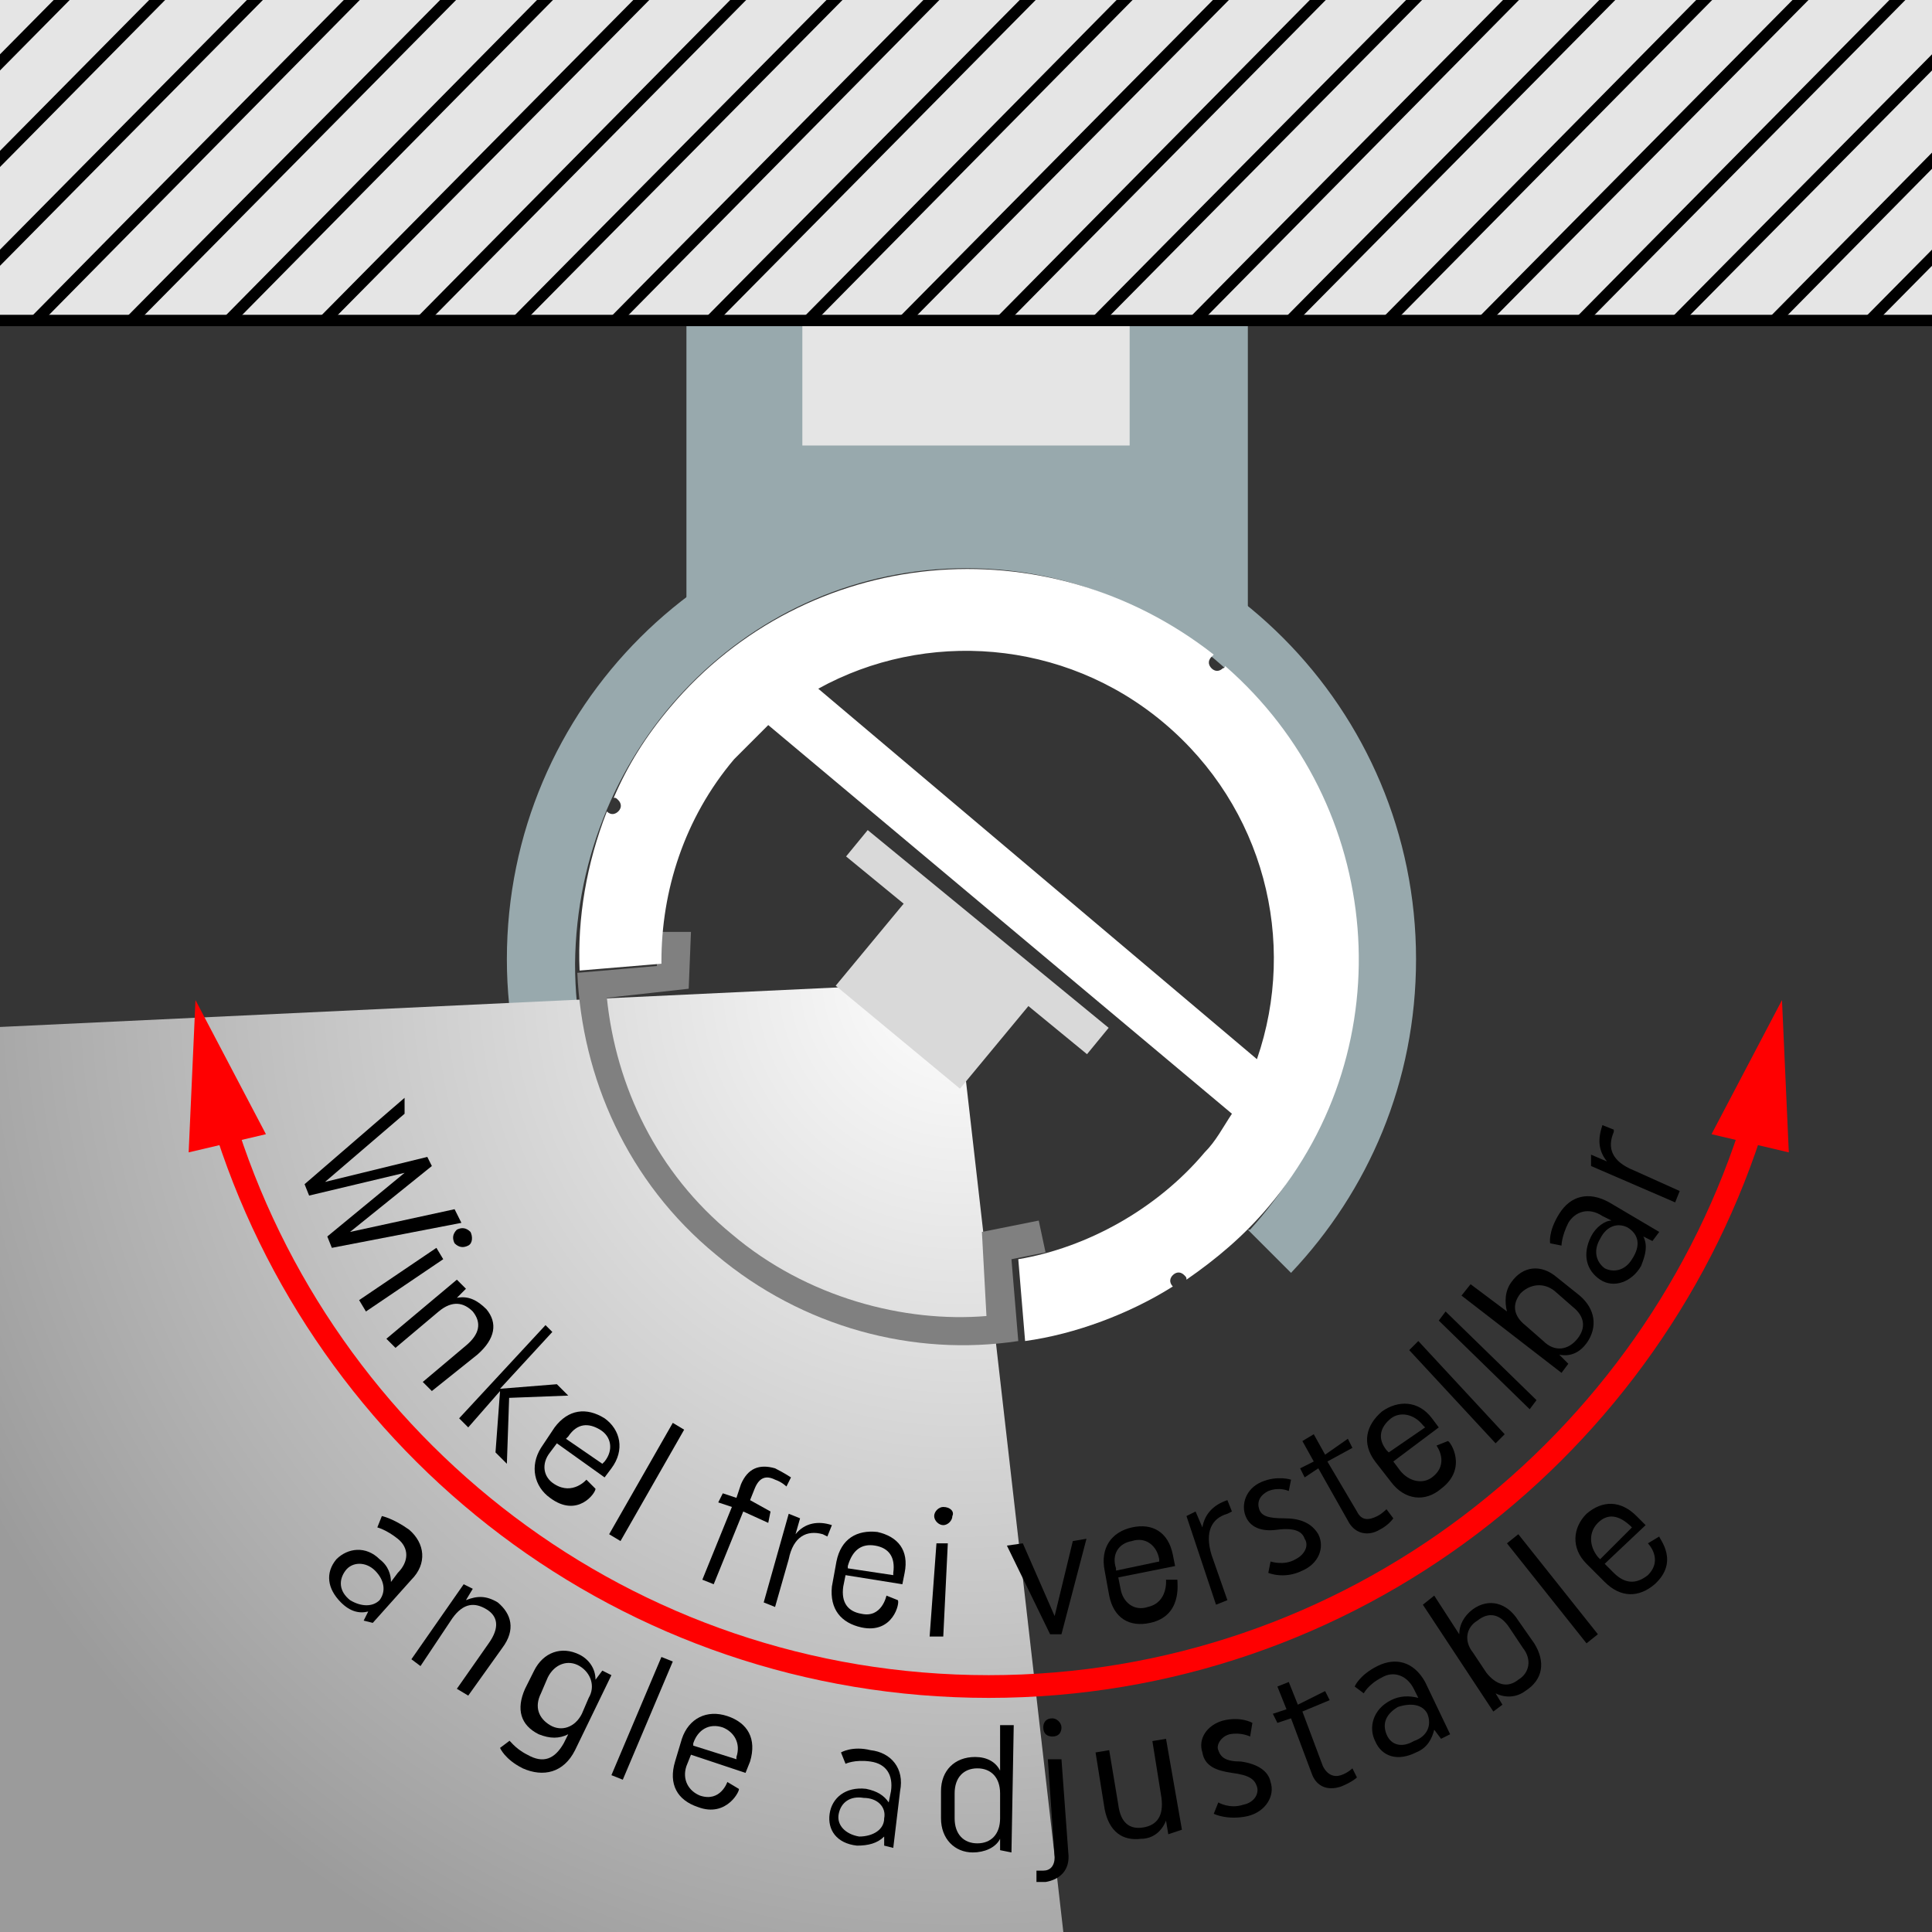
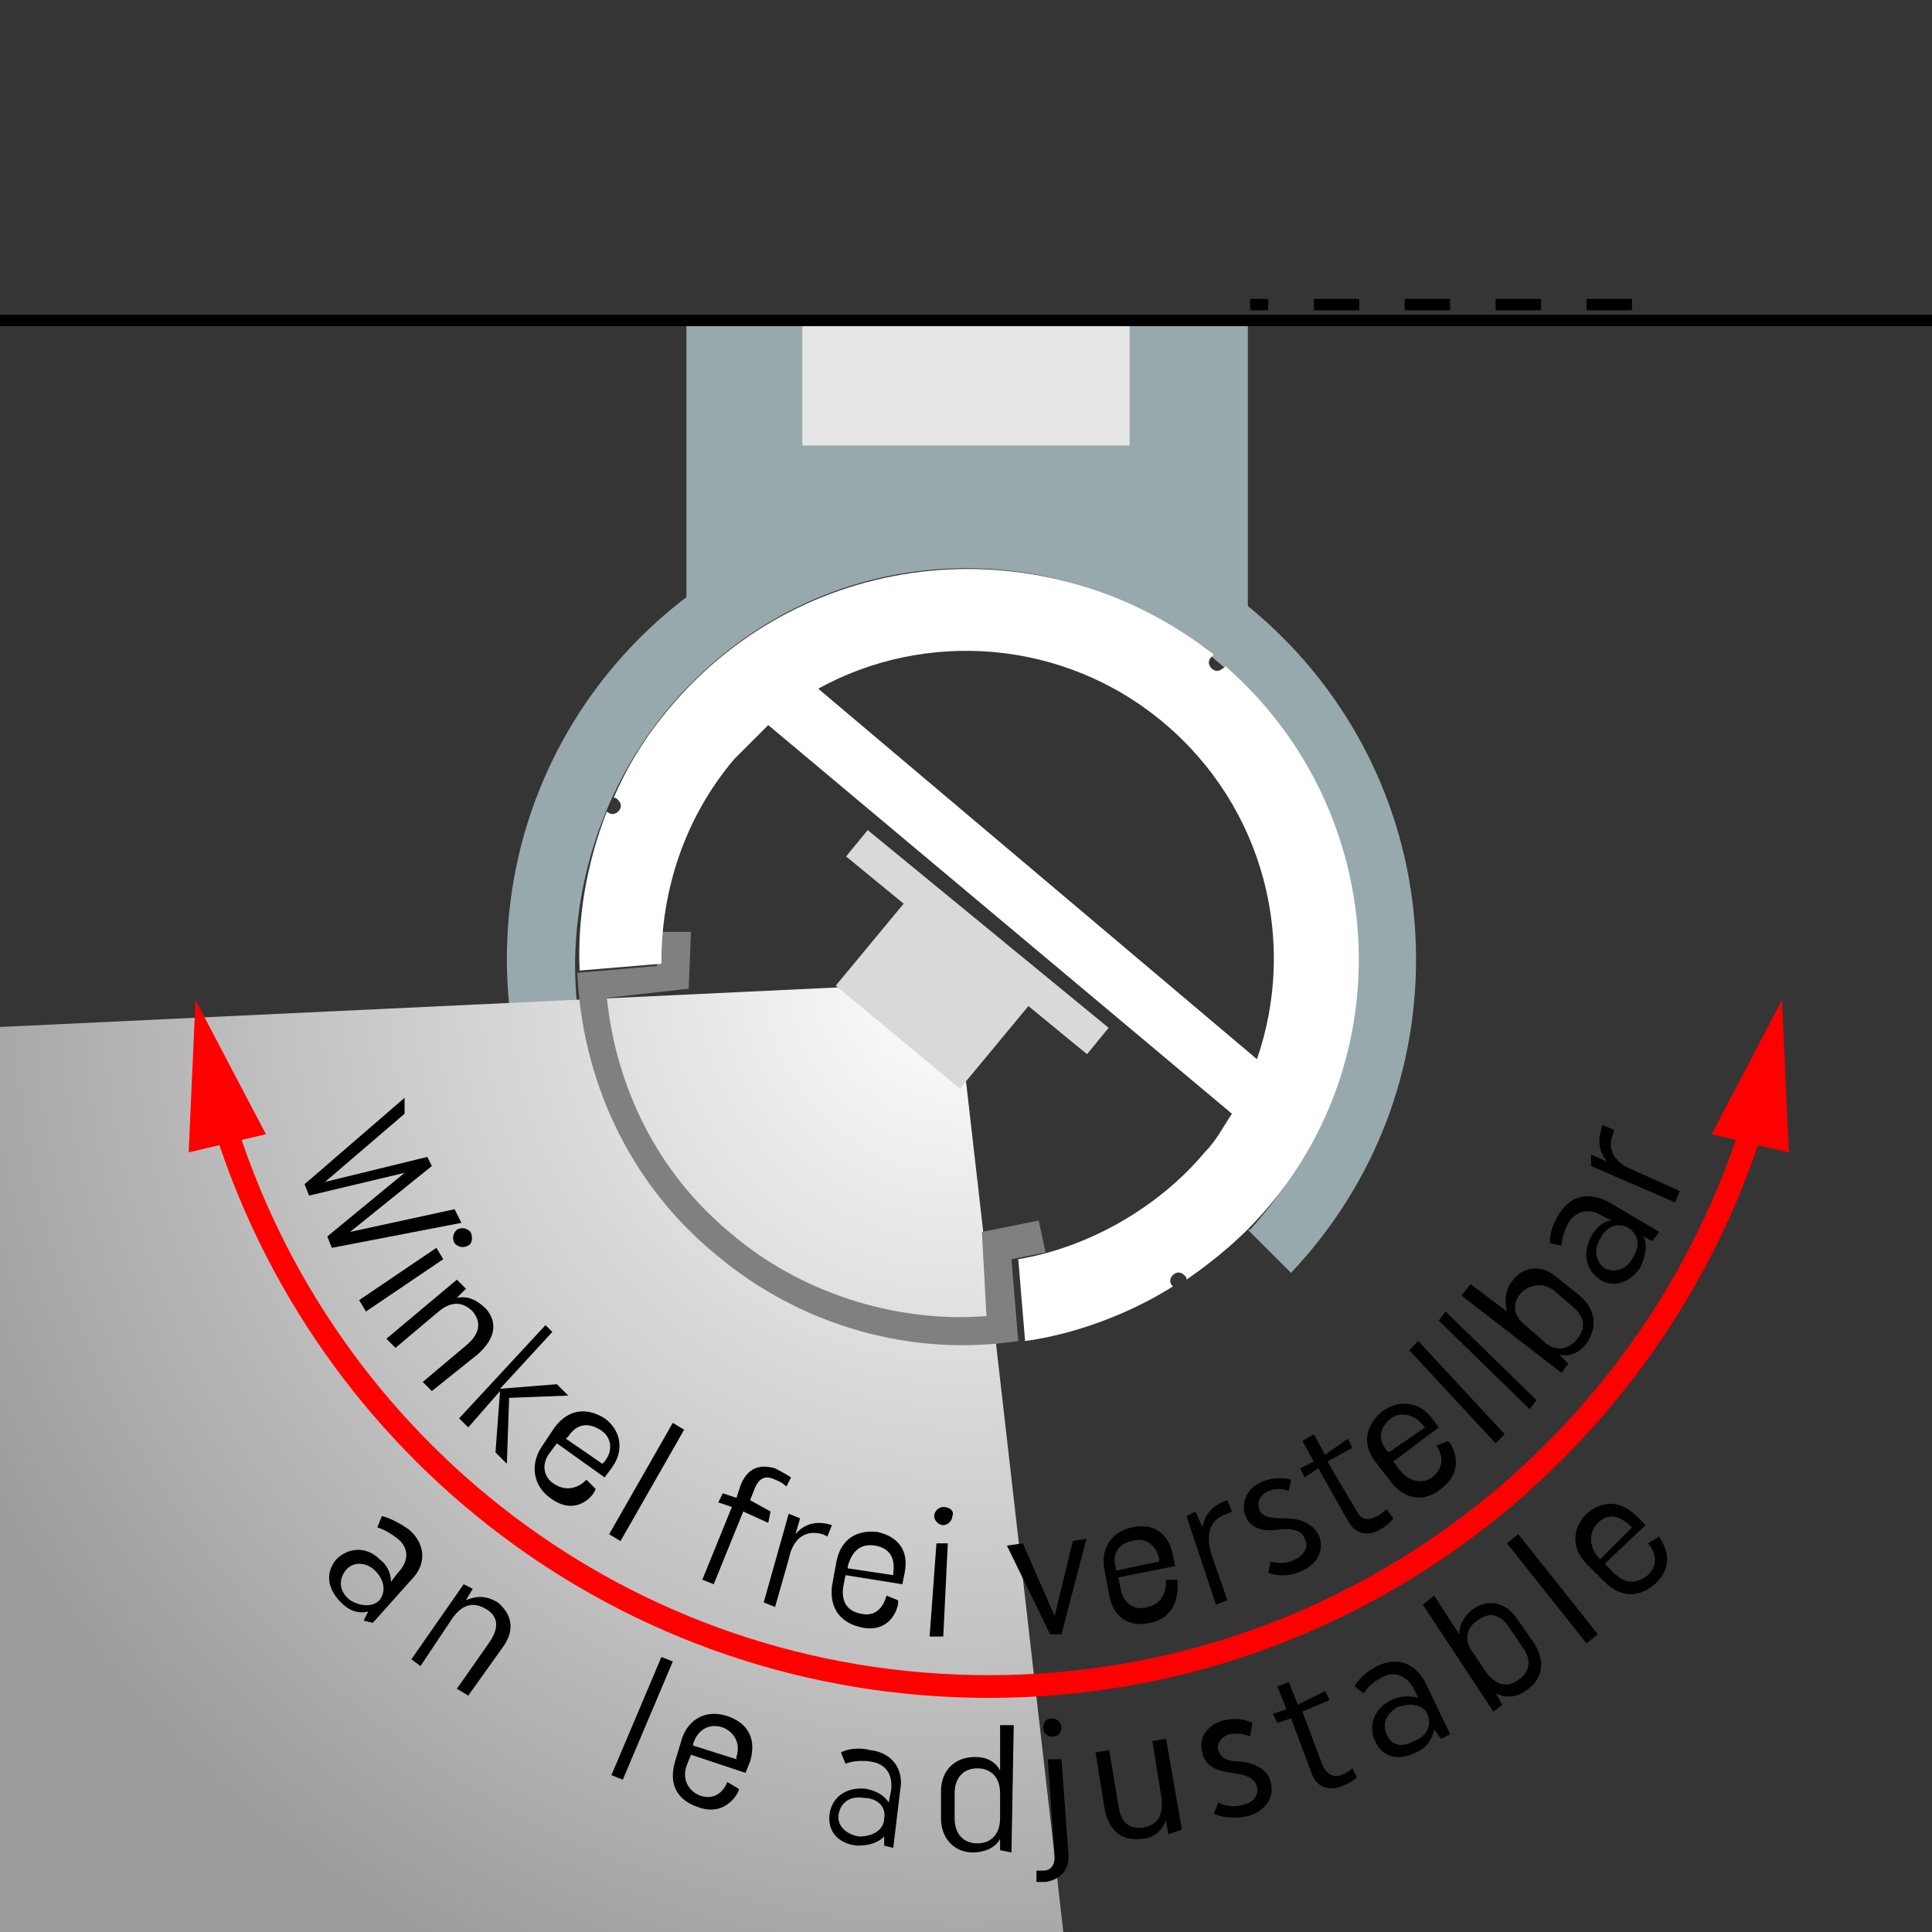
<svg xmlns="http://www.w3.org/2000/svg" xmlns:xlink="http://www.w3.org/1999/xlink" version="1.0" x="0px" y="0px" viewBox="0 0 85 85" style="enable-background:new 0 0 85 85;" xml:space="preserve">
  <style type="text/css">
	.st0{fill:#353535;}
	.st1{fill:#98A9AD;}
	.st2{fill:url(#SVGID_1_);}
	.st3{fill:none;stroke:#000000;stroke-width:0.5;stroke-miterlimit:10;stroke-dasharray:2,2;}
	.st4{fill-rule:evenodd;clip-rule:evenodd;fill:#E5E5E5;}
	.st5{clip-path:url(#SVGID_00000112598286134114675180000013626351861853868200_);}
	.st6{fill:#E5E5E5;}
	.st7{fill:none;stroke:#000000;stroke-width:0.5;stroke-miterlimit:10;}
	.st8{fill:#808080;}
	.st9{fill:#FFFFFF;}
	.st10{fill-rule:evenodd;clip-rule:evenodd;fill:#D9D9D9;}
	.st11{fill:none;stroke:#D9D9D9;stroke-width:1.5;stroke-miterlimit:22.926;}
	.st12{fill:none;stroke:#FF0001;stroke-miterlimit:10;}
	.st13{fill:#FF0001;}
</style>
  <g id="Ebene_2">
    <rect class="st0" width="85" height="85" />
  </g>
  <g id="Ebene_1">
    <path class="st1" d="M30.1,54.4c-3-3.1-4.8-7.3-4.8-12C25.4,32.8,33,25,42.5,25c9.5,0,17.1,7.8,17.1,17.3c0,4.6-1.8,8.7-4.6,11.8   l-0.1,0l1.9,1.9c3.4-3.6,5.5-8.4,5.5-13.8c0-11-8.9-20-20-20c-11,0-20,8.9-20,20c0,5.4,2.2,10.3,5.7,13.9L30.1,54.4z" />
    <radialGradient id="SVGID_1_" cx="-1.524" cy="50.176" r="48.75" gradientTransform="matrix(0.762 0.648 -0.648 0.762 75.939 5.746)" gradientUnits="userSpaceOnUse">
      <stop offset="0" style="stop-color:#FFFFFF" />
      <stop offset="1" style="stop-color:#9B9B9B" />
    </radialGradient>
    <polygon class="st2" points="61.3,211.9 42,43.2 -127.5,51.2  " />
    <line class="st3" x1="71.8" y1="13.4" x2="55" y2="13.4" />
    <path class="st1" d="M54.9,26.7c0,0,0-12.5,0-12.5H30.2v12.2c0,0,11-2.2,12.4-2.2C44,24.3,54.9,26.7,54.9,26.7z" />
    <g>
      <rect x="35.3" y="14.3" class="st4" width="14.4" height="5.3" />
    </g>
    <g>
      <defs>
-         <rect id="SVGID_00000091001370728440142630000017744200485745183886_" x="-19.6" y="-16.5" width="123.2" height="30.6" />
-       </defs>
+         </defs>
      <use xlink:href="#SVGID_00000091001370728440142630000017744200485745183886_" style="overflow:visible;fill:#E5E5E5;" />
      <clipPath id="SVGID_00000097466767185751401470000012227148722498948776_">
        <use xlink:href="#SVGID_00000091001370728440142630000017744200485745183886_" style="overflow:visible;" />
      </clipPath>
      <g style="clip-path:url(#SVGID_00000097466767185751401470000012227148722498948776_);">
        <g>
          <line class="st6" x1="209.5" y1="-28.6" x2="164.6" y2="16.9" />
          <line class="st7" x1="209.5" y1="-28.6" x2="164.6" y2="16.9" />
        </g>
        <g>
          <line class="st6" x1="205.3" y1="-28.6" x2="160.3" y2="16.9" />
          <line class="st7" x1="205.3" y1="-28.6" x2="160.3" y2="16.9" />
        </g>
        <g>
          <line class="st6" x1="201" y1="-28.6" x2="156.1" y2="16.9" />
          <line class="st7" x1="201" y1="-28.6" x2="156.1" y2="16.9" />
        </g>
        <g>
          <line class="st6" x1="196.8" y1="-28.6" x2="151.8" y2="16.9" />
          <line class="st7" x1="196.8" y1="-28.6" x2="151.8" y2="16.9" />
        </g>
        <g>
          <line class="st6" x1="192.5" y1="-28.6" x2="147.6" y2="16.9" />
          <line class="st7" x1="192.5" y1="-28.6" x2="147.6" y2="16.9" />
        </g>
        <g>
          <line class="st6" x1="188.3" y1="-28.6" x2="143.3" y2="16.9" />
          <line class="st7" x1="188.3" y1="-28.6" x2="143.3" y2="16.9" />
        </g>
        <g>
          <line class="st6" x1="184" y1="-28.6" x2="139.1" y2="16.9" />
          <line class="st7" x1="184" y1="-28.6" x2="139.1" y2="16.9" />
        </g>
        <g>
          <line class="st6" x1="179.8" y1="-28.6" x2="134.8" y2="16.9" />
          <line class="st7" x1="179.8" y1="-28.6" x2="134.8" y2="16.9" />
        </g>
        <g>
          <line class="st6" x1="175.5" y1="-28.6" x2="130.6" y2="16.9" />
          <line class="st7" x1="175.5" y1="-28.6" x2="130.6" y2="16.9" />
        </g>
        <g>
          <line class="st6" x1="171.3" y1="-28.6" x2="126.3" y2="16.9" />
-           <line class="st7" x1="171.3" y1="-28.6" x2="126.3" y2="16.9" />
        </g>
        <g>
          <line class="st6" x1="167" y1="-28.6" x2="122.1" y2="16.9" />
          <line class="st7" x1="167" y1="-28.6" x2="122.1" y2="16.9" />
        </g>
        <g>
          <line class="st6" x1="162.8" y1="-28.6" x2="117.8" y2="16.9" />
-           <line class="st7" x1="162.8" y1="-28.6" x2="117.8" y2="16.9" />
        </g>
        <g>
          <line class="st6" x1="158.5" y1="-28.6" x2="113.6" y2="16.9" />
          <line class="st7" x1="158.5" y1="-28.6" x2="113.6" y2="16.9" />
        </g>
        <g>
          <line class="st6" x1="154.3" y1="-28.6" x2="109.3" y2="16.9" />
          <line class="st7" x1="154.3" y1="-28.6" x2="109.3" y2="16.9" />
        </g>
        <g>
          <line class="st6" x1="150" y1="-28.6" x2="105" y2="16.9" />
          <line class="st7" x1="150" y1="-28.6" x2="105" y2="16.9" />
        </g>
        <g>
          <line class="st6" x1="145.8" y1="-28.6" x2="100.8" y2="16.9" />
          <line class="st7" x1="145.8" y1="-28.6" x2="100.8" y2="16.9" />
        </g>
        <g>
          <line class="st6" x1="141.5" y1="-28.6" x2="96.5" y2="16.9" />
          <line class="st7" x1="141.5" y1="-28.6" x2="96.5" y2="16.9" />
        </g>
        <g>
          <line class="st6" x1="137.3" y1="-28.6" x2="92.3" y2="16.9" />
          <line class="st7" x1="137.3" y1="-28.6" x2="92.3" y2="16.9" />
        </g>
        <g>
          <line class="st6" x1="133" y1="-28.6" x2="88" y2="16.9" />
          <line class="st7" x1="133" y1="-28.6" x2="88" y2="16.9" />
        </g>
        <g>
          <line class="st6" x1="128.8" y1="-28.6" x2="83.8" y2="16.9" />
          <line class="st7" x1="128.8" y1="-28.6" x2="83.8" y2="16.9" />
        </g>
        <g>
          <line class="st6" x1="124.5" y1="-28.6" x2="79.5" y2="16.9" />
          <line class="st7" x1="124.5" y1="-28.6" x2="79.5" y2="16.9" />
        </g>
        <g>
          <line class="st6" x1="120.2" y1="-28.6" x2="75.3" y2="16.9" />
          <line class="st7" x1="120.2" y1="-28.6" x2="75.3" y2="16.9" />
        </g>
        <g>
          <line class="st6" x1="116" y1="-28.6" x2="71" y2="16.9" />
          <line class="st7" x1="116" y1="-28.6" x2="71" y2="16.9" />
        </g>
        <g>
          <line class="st6" x1="111.7" y1="-28.6" x2="66.8" y2="16.9" />
          <line class="st7" x1="111.7" y1="-28.6" x2="66.8" y2="16.9" />
        </g>
        <g>
          <line class="st6" x1="107.5" y1="-28.6" x2="62.5" y2="16.9" />
          <line class="st7" x1="107.5" y1="-28.6" x2="62.5" y2="16.9" />
        </g>
        <g>
          <line class="st6" x1="103.2" y1="-28.6" x2="58.3" y2="16.9" />
          <line class="st7" x1="103.2" y1="-28.6" x2="58.3" y2="16.9" />
        </g>
        <g>
          <line class="st6" x1="99" y1="-28.6" x2="54" y2="16.9" />
          <line class="st7" x1="99" y1="-28.6" x2="54" y2="16.9" />
        </g>
        <g>
          <line class="st6" x1="94.7" y1="-28.6" x2="49.8" y2="16.9" />
          <line class="st7" x1="94.7" y1="-28.6" x2="49.8" y2="16.9" />
        </g>
        <g>
          <line class="st6" x1="90.5" y1="-28.6" x2="45.5" y2="16.9" />
          <line class="st7" x1="90.5" y1="-28.6" x2="45.5" y2="16.9" />
        </g>
        <g>
          <line class="st6" x1="86.2" y1="-28.6" x2="41.3" y2="16.9" />
          <line class="st7" x1="86.2" y1="-28.6" x2="41.3" y2="16.9" />
        </g>
        <g>
          <line class="st6" x1="82" y1="-28.6" x2="37" y2="16.9" />
          <line class="st7" x1="82" y1="-28.6" x2="37" y2="16.9" />
        </g>
        <g>
          <line class="st6" x1="77.7" y1="-28.6" x2="32.8" y2="16.9" />
          <line class="st7" x1="77.7" y1="-28.6" x2="32.8" y2="16.9" />
        </g>
        <g>
          <line class="st6" x1="73.5" y1="-28.6" x2="28.5" y2="16.9" />
          <line class="st7" x1="73.5" y1="-28.6" x2="28.5" y2="16.9" />
        </g>
        <g>
          <line class="st6" x1="69.2" y1="-28.6" x2="24.3" y2="16.9" />
          <line class="st7" x1="69.2" y1="-28.6" x2="24.3" y2="16.9" />
        </g>
        <g>
          <line class="st6" x1="65" y1="-28.6" x2="20" y2="16.9" />
          <line class="st7" x1="65" y1="-28.6" x2="20" y2="16.9" />
        </g>
        <g>
          <line class="st6" x1="60.7" y1="-28.6" x2="15.8" y2="16.9" />
          <line class="st7" x1="60.7" y1="-28.6" x2="15.8" y2="16.9" />
        </g>
        <g>
          <line class="st6" x1="56.5" y1="-28.6" x2="11.5" y2="16.9" />
          <line class="st7" x1="56.5" y1="-28.6" x2="11.5" y2="16.9" />
        </g>
        <g>
          <line class="st6" x1="52.2" y1="-28.6" x2="7.3" y2="16.9" />
          <line class="st7" x1="52.2" y1="-28.6" x2="7.3" y2="16.9" />
        </g>
        <g>
          <line class="st6" x1="48" y1="-28.6" x2="3" y2="16.9" />
          <line class="st7" x1="48" y1="-28.6" x2="3" y2="16.9" />
        </g>
        <g>
          <line class="st6" x1="43.7" y1="-28.6" x2="-1.2" y2="16.9" />
          <line class="st7" x1="43.7" y1="-28.6" x2="-1.2" y2="16.9" />
        </g>
        <g>
          <line class="st6" x1="39.5" y1="-28.6" x2="-5.5" y2="16.9" />
          <line class="st7" x1="39.5" y1="-28.6" x2="-5.5" y2="16.9" />
        </g>
        <g>
          <line class="st6" x1="35.2" y1="-28.6" x2="-9.8" y2="16.9" />
          <line class="st7" x1="35.2" y1="-28.6" x2="-9.8" y2="16.9" />
        </g>
        <g>
          <line class="st6" x1="31" y1="-28.6" x2="-14" y2="16.9" />
          <line class="st7" x1="31" y1="-28.6" x2="-14" y2="16.9" />
        </g>
        <g>
          <line class="st6" x1="26.7" y1="-28.6" x2="-18.3" y2="16.9" />
          <line class="st7" x1="26.7" y1="-28.6" x2="-18.3" y2="16.9" />
        </g>
        <g>
          <line class="st6" x1="22.5" y1="-28.6" x2="-22.5" y2="16.9" />
          <line class="st7" x1="22.5" y1="-28.6" x2="-22.5" y2="16.9" />
        </g>
        <g>
          <line class="st6" x1="18.2" y1="-28.6" x2="-26.8" y2="16.9" />
          <line class="st7" x1="18.2" y1="-28.6" x2="-26.8" y2="16.9" />
        </g>
        <g>
          <line class="st6" x1="13.9" y1="-28.6" x2="-31" y2="16.9" />
          <line class="st7" x1="13.9" y1="-28.6" x2="-31" y2="16.9" />
        </g>
        <g>
          <line class="st6" x1="9.7" y1="-28.6" x2="-35.3" y2="16.9" />
          <line class="st7" x1="9.7" y1="-28.6" x2="-35.3" y2="16.9" />
        </g>
        <g>
          <line class="st6" x1="5.4" y1="-28.6" x2="-39.5" y2="16.9" />
          <line class="st7" x1="5.4" y1="-28.6" x2="-39.5" y2="16.9" />
        </g>
        <g>
          <line class="st6" x1="1.2" y1="-28.6" x2="-43.8" y2="16.9" />
          <line class="st7" x1="1.2" y1="-28.6" x2="-43.8" y2="16.9" />
        </g>
        <g>
          <line class="st6" x1="-3.1" y1="-28.6" x2="-48" y2="16.9" />
          <line class="st7" x1="-3.1" y1="-28.6" x2="-48" y2="16.9" />
        </g>
      </g>
    </g>
    <line class="st7" x1="-18.3" y1="14.1" x2="102.8" y2="14.1" />
    <path class="st8" d="M25.4,42.8c0.2,4.6,2.2,9.2,6.1,12.4c3.8,3.2,8.7,4.5,13.3,3.8l-0.3-3.6l1.5-0.3l-0.3-1.4l-2.5,0.5l0.2,3.7   c-3.6,0.3-7.9-0.8-11.2-3.6l0,0c-3.3-2.7-5.1-6.5-5.5-10.4l3.6-0.4l0.1-2.5l-1.5,0l0,1.5L25.4,42.8z" />
    <path class="st9" d="M27,35.1c0.1,0,0.1,0,0.2,0.1c0.1,0.1,0.2,0.3,0,0.5c-0.1,0.1-0.3,0.2-0.5,0c0,0,0,0,0,0   c-0.9,2.3-1.3,4.7-1.2,7l3.6-0.3c0,0,0-0.1,0-0.1c0-3.1,1-6.3,3.2-8.9c0.5-0.5,1-1,1.5-1.5l20.4,17.1c-0.4,0.6-0.7,1.2-1.2,1.7   c-2.1,2.5-5.2,4.2-8.2,4.7c0,0,0.3,3.6,0.3,3.6c2.2-0.3,4.6-1.2,6.5-2.4c0,0,0,0,0,0c-0.1-0.1-0.2-0.3,0-0.5c0.1-0.1,0.3-0.2,0.5,0   c0.1,0.1,0.1,0.1,0.1,0.2c1.3-0.9,2.5-1.9,3.6-3.2c6-7.1,5.1-17.7-1.9-23.8c0,0,0,0.1-0.1,0.1c-0.1,0.1-0.3,0.2-0.5,0   c-0.1-0.1-0.2-0.3,0-0.5c0,0,0.1-0.1,0.1-0.1C46,23,35.5,24,29.5,31.1C28.4,32.4,27.6,33.7,27,35.1z M51.2,31.8   c4.4,3.7,5.9,9.6,4.1,14.8L36,30.3C40.7,27.7,46.8,28.1,51.2,31.8z" />
    <g>
      <rect x="38.5" y="40" transform="matrix(0.638 -0.77 0.77 0.638 -18.596 47.492)" class="st10" width="5.5" height="7.1" />
      <line class="st11" x1="48.3" y1="45.8" x2="37.7" y2="37.1" />
    </g>
    <g>
      <g>
        <path class="st12" d="M77.2,49.2c-4.4,14.4-17.8,25-33.7,25c-15.9,0-29.3-10.5-33.7-25" />
        <g>
          <polygon class="st13" points="75.3,49.9 78.4,44 78.7,50.7     " />
        </g>
        <g>
          <polygon class="st13" points="11.7,49.9 8.6,44 8.3,50.7     " />
        </g>
      </g>
    </g>
    <g>
      <path d="M17.8,49l-3.5,3l4.5-1.1l0.2,0.4l-3.6,2.9l4.6-1l0.3,0.6l-5.7,1.1l-0.2-0.5l3.4-2.8l-4.2,1l-0.2-0.5l4.4-3.8L17.8,49z" />
      <path d="M19.5,55.4l-3.4,2.3l-0.3-0.5l3.4-2.3L19.5,55.4z M20.6,54.8c-0.2,0.1-0.4,0.1-0.6-0.1c-0.1-0.2-0.1-0.4,0.1-0.6    c0.2-0.1,0.4-0.1,0.6,0.1C20.8,54.4,20.8,54.7,20.6,54.8z" />
      <path d="M20.5,56.7l-0.4,0.4c0.5-0.1,0.9,0.1,1.3,0.5c0.5,0.6,0.4,1.3-0.4,2l-2,1.6l-0.4-0.4l1.9-1.6c0.6-0.5,0.7-1,0.3-1.5    c-0.4-0.4-0.9-0.5-1.5,0l-1.9,1.6l-0.4-0.4l3.1-2.6L20.5,56.7z" />
      <path d="M24.3,58.6L22,61.1l2.5-0.2l0.5,0.5l-2.6,0.1l-0.1,2.9l-0.5-0.5l0.2-2.7l-1.4,1.6l-0.4-0.4l3.8-4.1L24.3,58.6z" />
      <path d="M24.2,65.9c-0.7-0.5-0.9-1.4-0.4-2.2l0.6-0.9c0.6-0.8,1.4-0.9,2.2-0.4c0.7,0.5,0.9,1.4,0.3,2.2l-0.3,0.4l-2.1-1.5    l-0.3,0.4c-0.4,0.5-0.3,1.1,0.2,1.4c0.8,0.5,1.4-0.2,1.4-0.2l0.4,0.4C26.2,65.7,25.4,66.8,24.2,65.9z M26.5,64.4l0.1-0.1    c0.4-0.5,0.3-1.1-0.2-1.4c-0.5-0.3-1-0.3-1.4,0.3l-0.1,0.1L26.5,64.4z" />
      <path d="M30.1,62.9l-2.8,4.9l-0.5-0.3l2.8-4.9L30.1,62.9z" />
      <path d="M33.9,66.5L33.8,67l-1.1-0.5l-1.3,3.2l-0.5-0.2l1.3-3.2l-0.6-0.2l0.2-0.4l0.6,0.2l0.2-0.6c0.3-0.7,0.8-0.9,1.5-0.7    c0.4,0.2,0.7,0.4,0.7,0.4l-0.2,0.4c0,0-0.2-0.2-0.5-0.3c-0.4-0.2-0.7-0.1-0.9,0.4l-0.2,0.5L33.9,66.5z" />
      <path d="M35.2,66.8L35,67.5c0.4-0.5,1-0.6,1.6-0.4l-0.2,0.5l-0.2-0.1c-0.7-0.2-1.3,0.1-1.5,1.1l-0.6,2.1l-0.5-0.2l1.1-3.9    L35.2,66.8z" />
      <path d="M37.9,71.6c-0.9-0.2-1.4-0.8-1.3-1.8l0.2-1.1c0.2-1,0.9-1.4,1.8-1.3c0.9,0.2,1.4,0.8,1.2,1.8l-0.1,0.5l-2.5-0.4l-0.1,0.5    c-0.1,0.7,0.2,1.1,0.8,1.2c0.9,0.2,1.1-0.8,1.1-0.8l0.5,0.2C39.6,70.5,39.3,71.9,37.9,71.6z M39.3,69.3l0-0.1    c0.1-0.7-0.2-1.1-0.8-1.2c-0.6-0.1-1,0.2-1.2,0.9l0,0.1L39.3,69.3z" />
      <path d="M41.7,67.9L41.5,72l-0.6,0l0.3-4.1L41.7,67.9z M41.9,66.7c0,0.2-0.2,0.4-0.4,0.4s-0.4-0.2-0.4-0.4c0-0.2,0.2-0.4,0.4-0.4    C41.8,66.3,42,66.5,41.9,66.7z" />
      <path d="M45,67.9l1.4,3.2l0.8-3.3l0.6-0.1l-1.1,4.2l-0.5,0L44.3,68L45,67.9z" />
      <path d="M50.6,71.4c-0.9,0.2-1.6-0.2-1.8-1.2l-0.2-1.1c-0.2-1,0.3-1.7,1.2-1.9c0.9-0.2,1.6,0.2,1.8,1.2l0.1,0.5l-2.5,0.5l0.1,0.5    c0.1,0.6,0.6,1,1.2,0.8c0.9-0.2,0.8-1.2,0.8-1.2l0.5,0C51.8,69.7,52,71.1,50.6,71.4z M51,68.7l0-0.1c-0.1-0.6-0.6-1-1.2-0.8    c-0.6,0.1-0.9,0.6-0.7,1.2l0,0.1L51,68.7z" />
      <path d="M52.6,66.5l0.3,0.7c0.1-0.6,0.5-1,1.1-1.2l0.2,0.5L54,66.6c-0.7,0.2-1,0.8-0.7,1.8l0.7,2l-0.5,0.2l-1.3-3.9L52.6,66.5z" />
      <path d="M58,67.5c0.3,0.6,0,1.3-0.7,1.6c-0.8,0.4-1.5,0.1-1.5,0.1l0.1-0.5c0,0,0.6,0.2,1.1-0.1c0.4-0.2,0.6-0.6,0.4-0.9    c-0.1-0.3-0.4-0.5-1.2-0.4c-0.7,0.1-1.2-0.1-1.4-0.6c-0.2-0.5,0-1.2,0.7-1.5c0.7-0.3,1.3-0.1,1.3-0.1l-0.1,0.5c0,0-0.4-0.2-0.9,0    c-0.4,0.2-0.5,0.5-0.4,0.8c0.1,0.3,0.4,0.4,1.1,0.4C57.2,66.8,57.7,67,58,67.5z" />
      <path d="M59.3,63.3l0.2,0.4l-1.1,0.6l1.3,2.2c0.2,0.4,0.5,0.4,0.9,0.2c0.2-0.1,0.4-0.3,0.4-0.3l0.3,0.4c0,0-0.2,0.3-0.6,0.5    c-0.5,0.3-1.1,0.2-1.4-0.4l-1.3-2.3L57.4,65l-0.2-0.4l0.6-0.3l-0.5-0.9l0.5-0.3l0.5,0.9L59.3,63.3z" />
      <path d="M63.4,65.5c-0.7,0.6-1.6,0.5-2.2-0.3l-0.7-0.9c-0.6-0.8-0.4-1.6,0.3-2.2c0.7-0.5,1.6-0.5,2.2,0.3l0.3,0.4l-2,1.5l0.3,0.4    c0.4,0.5,1,0.6,1.4,0.3c0.8-0.6,0.2-1.4,0.2-1.4l0.5-0.2C63.8,63.4,64.6,64.6,63.4,65.5z M62.7,62.8l-0.1-0.1    c-0.4-0.5-1-0.6-1.4-0.3c-0.5,0.4-0.6,0.9-0.2,1.4l0.1,0.1L62.7,62.8z" />
      <path d="M62.4,59l3.8,4.1l-0.4,0.4l-3.8-4.1L62.4,59z" />
      <path d="M63.6,57.7l4,3.9L67.3,62l-4-3.9L63.6,57.7z" />
      <path d="M64.7,56.5l1.6,1.2c-0.1-0.4-0.1-0.9,0.2-1.3c0.5-0.7,1.3-0.8,2-0.2l1,0.8c0.7,0.6,0.8,1.4,0.3,2.1    c-0.3,0.4-0.7,0.6-1.2,0.5L69,60l-0.3,0.4L64.3,57L64.7,56.5z M69.4,58.9c0.4-0.5,0.3-1-0.2-1.4l-0.8-0.7    c-0.5-0.4-1.1-0.3-1.5,0.1c-0.4,0.5-0.3,1,0.2,1.4l0.8,0.7C68.4,59.5,69,59.4,69.4,58.9z" />
      <path d="M72.7,54.6l-0.4-0.2c0.2,0.4,0.1,0.8-0.1,1.3c-0.4,0.7-1.2,1-1.8,0.6c-0.6-0.4-0.8-1.1-0.4-1.9c0.2-0.4,0.6-0.7,0.9-0.7    l-0.4-0.2c-0.6-0.4-1.2-0.2-1.5,0.3c-0.3,0.6-0.3,1-0.3,1l-0.5-0.1c0,0-0.1-0.5,0.4-1.3c0.5-0.8,1.3-1,2.2-0.5l2.2,1.3L72.7,54.6z     M71.6,54c-0.4-0.2-0.9-0.1-1.2,0.5c-0.3,0.5-0.2,1,0.2,1.3c0.4,0.2,0.9,0.1,1.2-0.4C72.2,54.8,72.1,54.3,71.6,54z" />
      <path d="M70,50.8l0.7,0.3c-0.4-0.5-0.4-1-0.2-1.6l0.5,0.2L71,49.8c-0.3,0.7-0.1,1.3,0.9,1.7l2,0.9l-0.2,0.5l-3.7-1.6L70,50.8z" />
    </g>
    <g>
      <path d="M16,71.3l0.2-0.4c-0.4,0.1-0.8,0-1.2-0.4c-0.6-0.6-0.7-1.3-0.2-1.9c0.5-0.5,1.3-0.6,1.9,0c0.4,0.3,0.5,0.7,0.5,1l0.3-0.4    c0.5-0.5,0.5-1.1,0-1.5c-0.5-0.4-0.9-0.5-0.9-0.5l0.2-0.5c0,0,0.5,0.1,1.2,0.6c0.7,0.6,0.8,1.5,0.1,2.2l-1.7,1.9L16,71.3z     M16.7,70.4c0.3-0.4,0.2-0.9-0.2-1.3c-0.4-0.4-1-0.4-1.3,0c-0.3,0.4-0.3,0.9,0.2,1.3C15.9,70.7,16.4,70.7,16.7,70.4z" />
      <path d="M20.8,69.9l-0.3,0.5c0.5-0.2,0.9-0.2,1.4,0.1c0.6,0.5,0.8,1.2,0.2,2l-1.5,2.1l-0.5-0.3l1.4-2c0.5-0.7,0.4-1.2-0.1-1.5    c-0.5-0.3-1-0.3-1.5,0.4l-1.4,2.1L18.1,73l2.3-3.3L20.8,69.9z" />
-       <path d="M23.2,77.2c0.7,0.4,1.2,0.2,1.6-0.5l0.2-0.4c-0.4,0.2-0.8,0.2-1.3,0c-0.8-0.4-1-1.1-0.6-2l0.4-0.8c0.4-0.8,1.2-1.1,2-0.7    c0.4,0.2,0.7,0.6,0.7,1.1l0.3-0.4l0.4,0.2L25.3,77c-0.5,1-1.4,1.2-2.3,0.8c-0.8-0.4-1-0.9-1-0.9l0.4-0.3    C22.4,76.5,22.6,76.9,23.2,77.2z M25.5,73.3c-0.5-0.3-1.1-0.1-1.4,0.5l-0.3,0.7c-0.3,0.6-0.1,1.1,0.4,1.4s1.1,0.1,1.4-0.5l0.3-0.7    C26.2,74.2,26,73.6,25.5,73.3z" />
      <path d="M29.6,73.1l-2.2,5.2l-0.5-0.2l2.2-5.2L29.6,73.1z" />
      <path d="M30.7,79.5c-0.9-0.3-1.3-1-1-2l0.3-1c0.3-0.9,1.1-1.3,2-1c0.9,0.3,1.3,1,1,2L32.8,78l-2.4-0.8l-0.2,0.5    c-0.2,0.6,0.1,1.1,0.6,1.3c0.9,0.3,1.2-0.6,1.2-0.6l0.5,0.3C32.6,78.7,32,80,30.7,79.5z M32.4,77.4l0-0.1c0.2-0.6-0.1-1.1-0.6-1.3    c-0.6-0.2-1.1,0.1-1.3,0.7l0,0.1L32.4,77.4z" />
      <path d="M38.9,81.2l0-0.4c-0.3,0.3-0.7,0.4-1.2,0.4c-0.9-0.1-1.3-0.7-1.2-1.4c0.1-0.7,0.7-1.2,1.6-1.1c0.5,0.1,0.8,0.3,1,0.6    l0.1-0.5c0.1-0.7-0.2-1.2-0.9-1.3c-0.7-0.1-1.1,0.1-1.1,0.1L37,77.1c0,0,0.5-0.3,1.3-0.1c0.9,0.1,1.5,0.8,1.3,1.8l-0.3,2.5    L38.9,81.2z M38.9,80c0.1-0.5-0.3-0.9-0.9-0.9c-0.6-0.1-1,0.2-1.1,0.7c-0.1,0.5,0.3,0.9,0.9,1C38.4,80.8,38.9,80.5,38.9,80z" />
      <path d="M44,81.4l0-0.5c-0.2,0.4-0.7,0.6-1.2,0.6c-0.8,0-1.4-0.6-1.4-1.5l0-1.2c0-0.9,0.6-1.5,1.5-1.5c0.5,0,0.9,0.2,1.1,0.6l0-2    l0.6,0l-0.1,5.6L44,81.4z M43,77.8c-0.6,0-1,0.4-1,1.1l0,1.1c0,0.7,0.4,1.1,1,1.1c0.6,0,1-0.4,1-1.1l0-1.1    C44,78.2,43.6,77.8,43,77.8z" />
      <path d="M47,81.5c0.1,0.8-0.4,1.2-1,1.3c-0.2,0-0.4,0-0.4,0l0-0.5c0,0,0.2,0,0.3,0c0.3,0,0.5-0.2,0.5-0.6l-0.3-4.3l0.6,0L47,81.5z     M46.7,76c0,0.2-0.1,0.4-0.4,0.4c-0.2,0-0.4-0.1-0.4-0.4c0-0.2,0.1-0.4,0.4-0.4C46.5,75.6,46.7,75.8,46.7,76z" />
      <path d="M51.4,80.7l-0.1-0.6c-0.2,0.5-0.6,0.8-1.1,0.8c-0.8,0.1-1.4-0.3-1.6-1.3l-0.4-2.5l0.6-0.1l0.4,2.4c0.1,0.8,0.5,1.1,1.1,1    c0.6-0.1,0.9-0.5,0.8-1.3l-0.4-2.5l0.6-0.1l0.7,4L51.4,80.7z" />
      <path d="M55.9,78.4c0.2,0.6-0.2,1.3-1,1.5c-0.9,0.2-1.5-0.1-1.5-0.1l0.2-0.5c0,0,0.5,0.3,1.1,0.1c0.5-0.1,0.7-0.5,0.6-0.8    c-0.1-0.3-0.3-0.5-1.1-0.6c-0.7-0.1-1.2-0.3-1.3-0.9c-0.2-0.6,0.2-1.2,0.9-1.4c0.8-0.2,1.3,0.1,1.3,0.1L55,76.4    c0,0-0.4-0.2-0.9-0.1c-0.4,0.1-0.6,0.5-0.5,0.7c0.1,0.3,0.3,0.5,1,0.5C55.3,77.6,55.8,77.9,55.9,78.4z" />
      <path d="M58.3,74.4l0.2,0.4l-1.2,0.5l0.9,2.4c0.2,0.4,0.5,0.5,0.8,0.4c0.3-0.1,0.5-0.3,0.5-0.3l0.2,0.4c0,0-0.2,0.2-0.7,0.4    c-0.6,0.2-1.1,0-1.3-0.6l-0.9-2.4l-0.6,0.2l-0.2-0.4l0.6-0.2l-0.4-1l0.5-0.2l0.4,1L58.3,74.4z" />
      <path d="M63.4,76.5l-0.3-0.4c-0.1,0.4-0.3,0.8-0.8,1c-0.8,0.4-1.5,0.2-1.8-0.5c-0.3-0.6-0.1-1.4,0.7-1.8c0.4-0.2,0.8-0.2,1.2-0.1    l-0.2-0.4c-0.3-0.6-0.9-0.8-1.4-0.5c-0.6,0.3-0.8,0.7-0.8,0.7l-0.4-0.3c0,0,0.2-0.5,1-0.9c0.8-0.4,1.6-0.2,2.1,0.7l1.1,2.3    L63.4,76.5z M62.8,75.4c-0.2-0.4-0.7-0.5-1.3-0.3c-0.5,0.3-0.7,0.7-0.5,1.2s0.7,0.6,1.2,0.3C62.8,76.4,63,75.9,62.8,75.4z" />
      <path d="M63.1,70.2l1.1,1.7c0-0.4,0.2-0.8,0.6-1.1c0.7-0.5,1.5-0.3,2,0.5l0.7,1c0.5,0.8,0.4,1.6-0.4,2.1c-0.4,0.3-0.9,0.3-1.3,0.1    l0.3,0.5l-0.4,0.3l-3.1-4.7L63.1,70.2z M66.8,73.9c0.5-0.3,0.6-0.9,0.2-1.4l-0.6-0.9c-0.4-0.6-0.9-0.7-1.4-0.3    c-0.5,0.3-0.6,0.9-0.2,1.4l0.6,0.9C65.8,74.1,66.3,74.3,66.8,73.9z" />
      <path d="M66.8,67.5l3.5,4.4l-0.5,0.4l-3.5-4.4L66.8,67.5z" />
      <path d="M72.8,69.7c-0.7,0.6-1.5,0.6-2.2-0.1l-0.8-0.8c-0.7-0.7-0.6-1.6,0-2.2c0.7-0.6,1.5-0.6,2.2,0.1l0.4,0.4l-1.8,1.7l0.4,0.4    c0.5,0.5,1,0.5,1.5,0.1c0.7-0.7,0-1.4,0-1.4l0.5-0.3C73,67.7,73.9,68.7,72.8,69.7z M71.8,67.2L71.8,67.2c-0.6-0.6-1.1-0.6-1.5-0.2    c-0.4,0.4-0.4,1,0,1.5l0.1,0.1L71.8,67.2z" />
    </g>
  </g>
</svg>